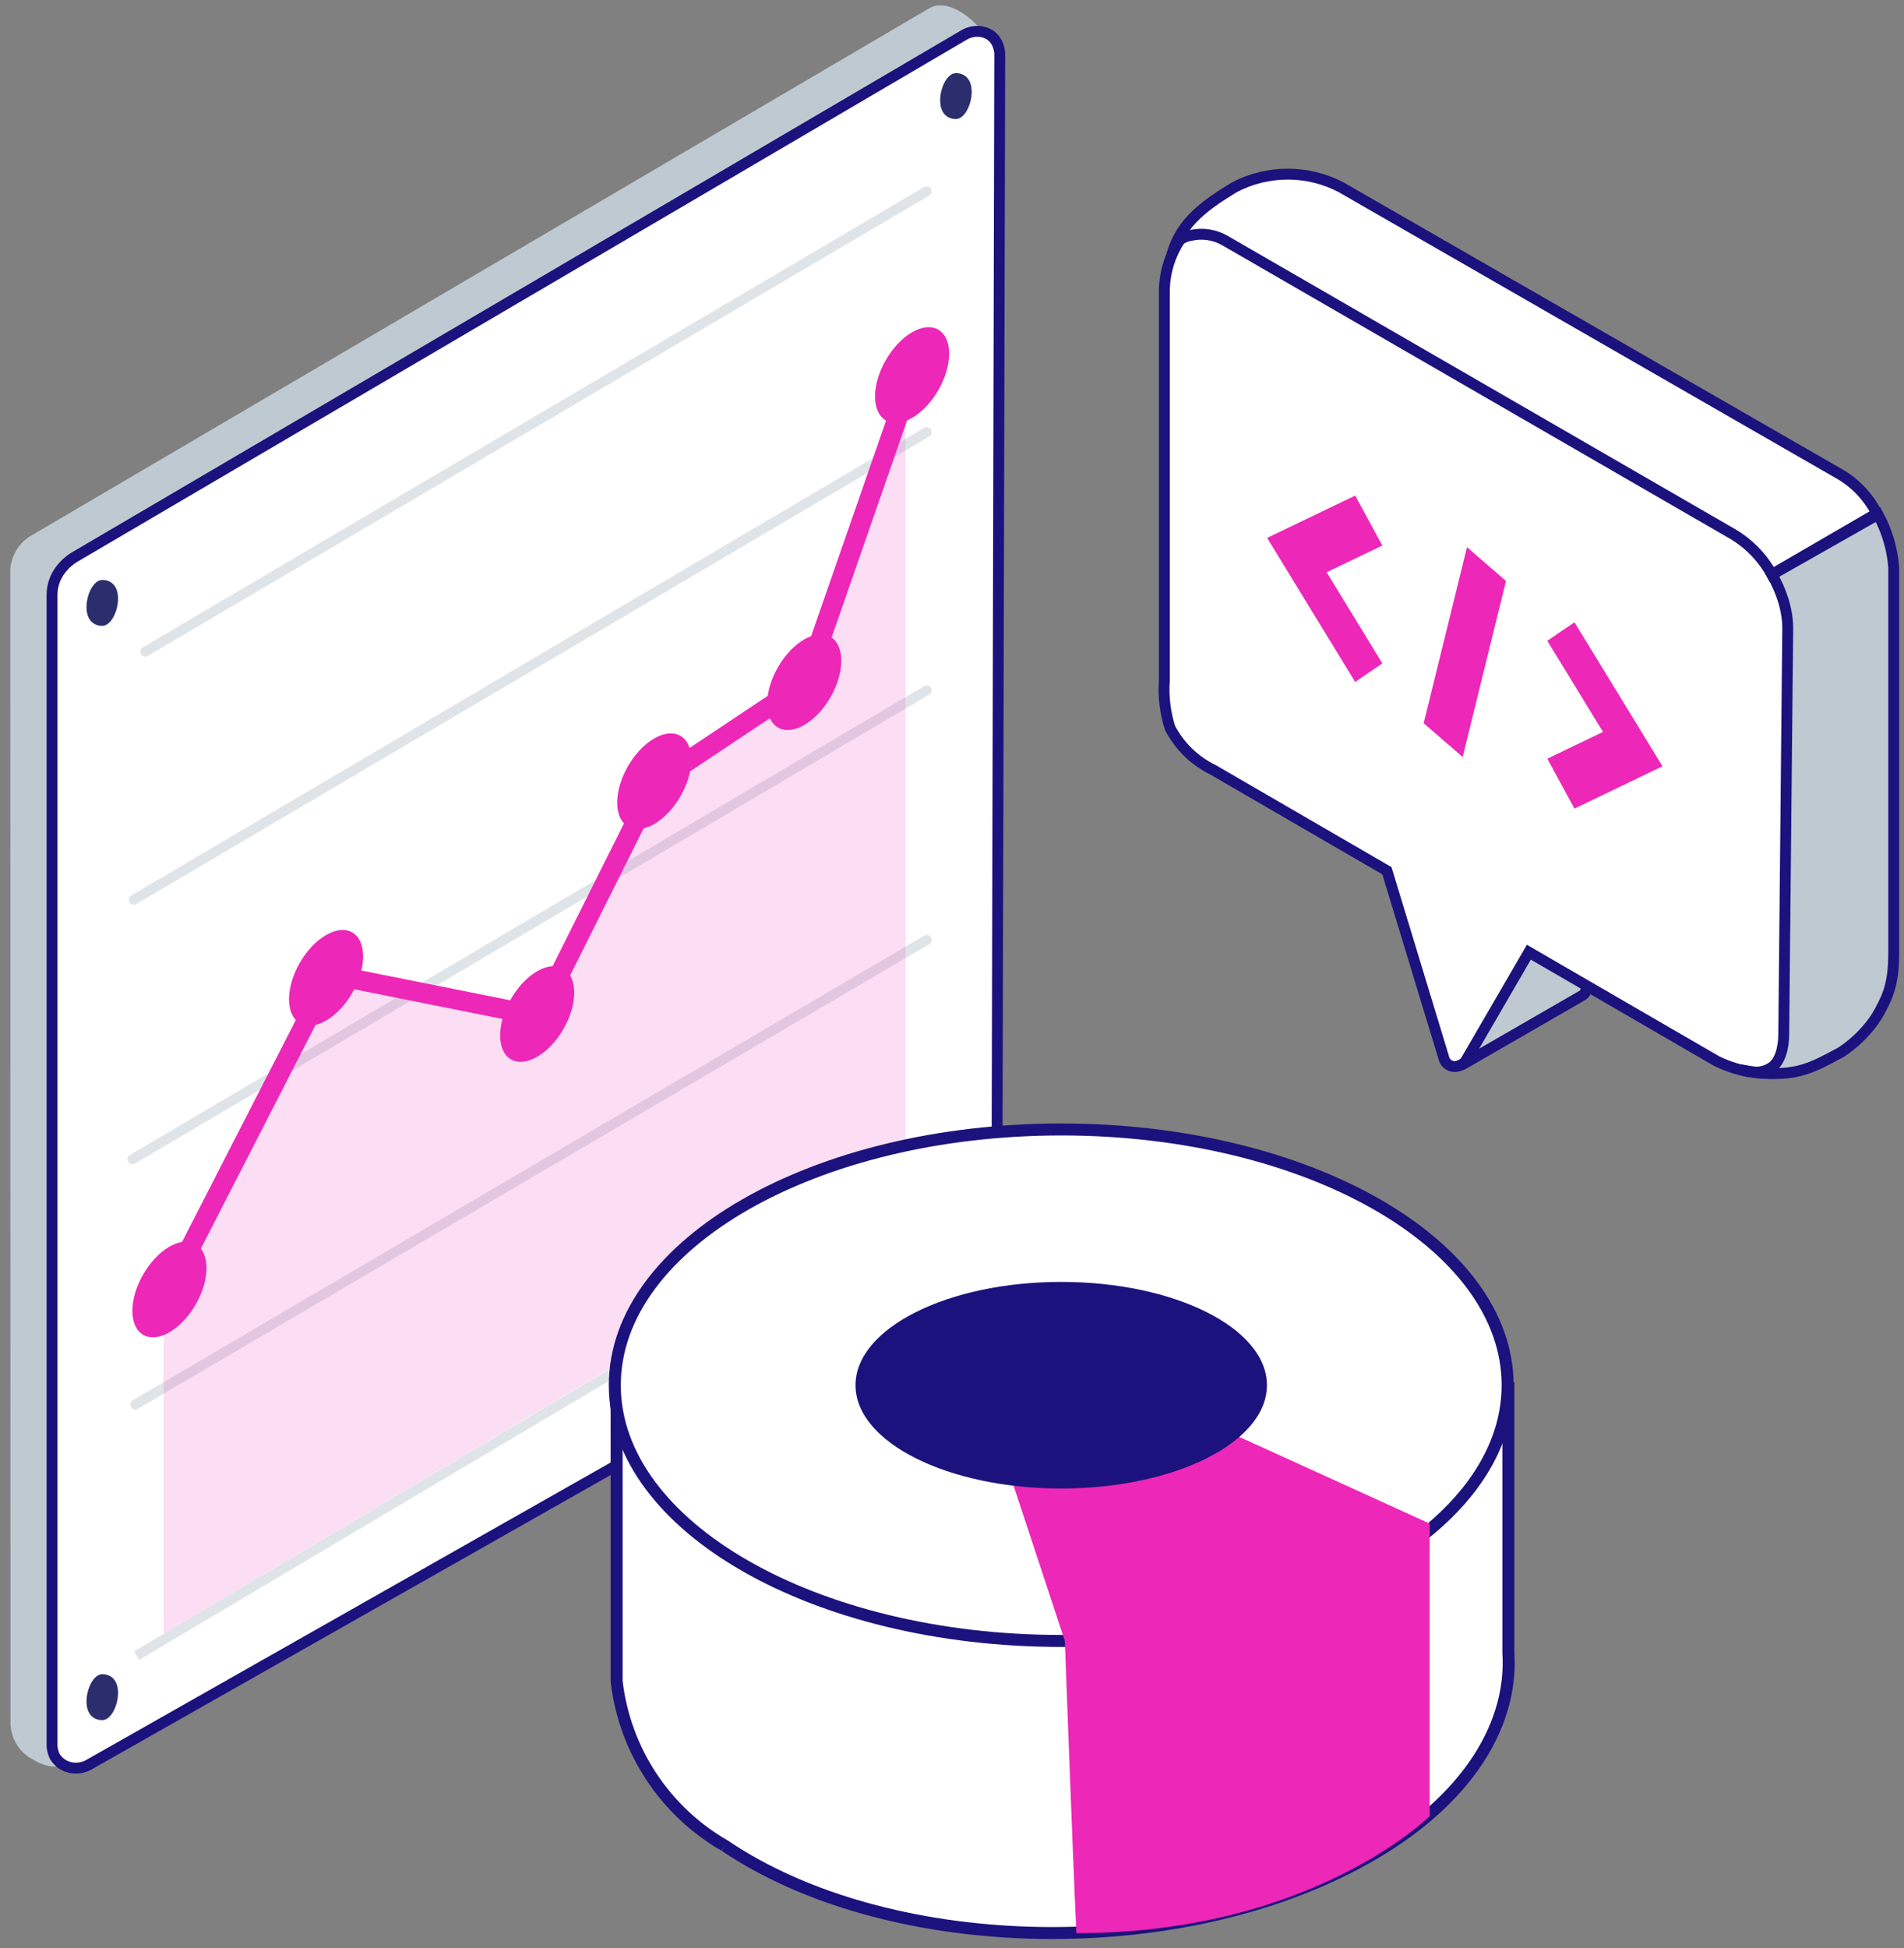
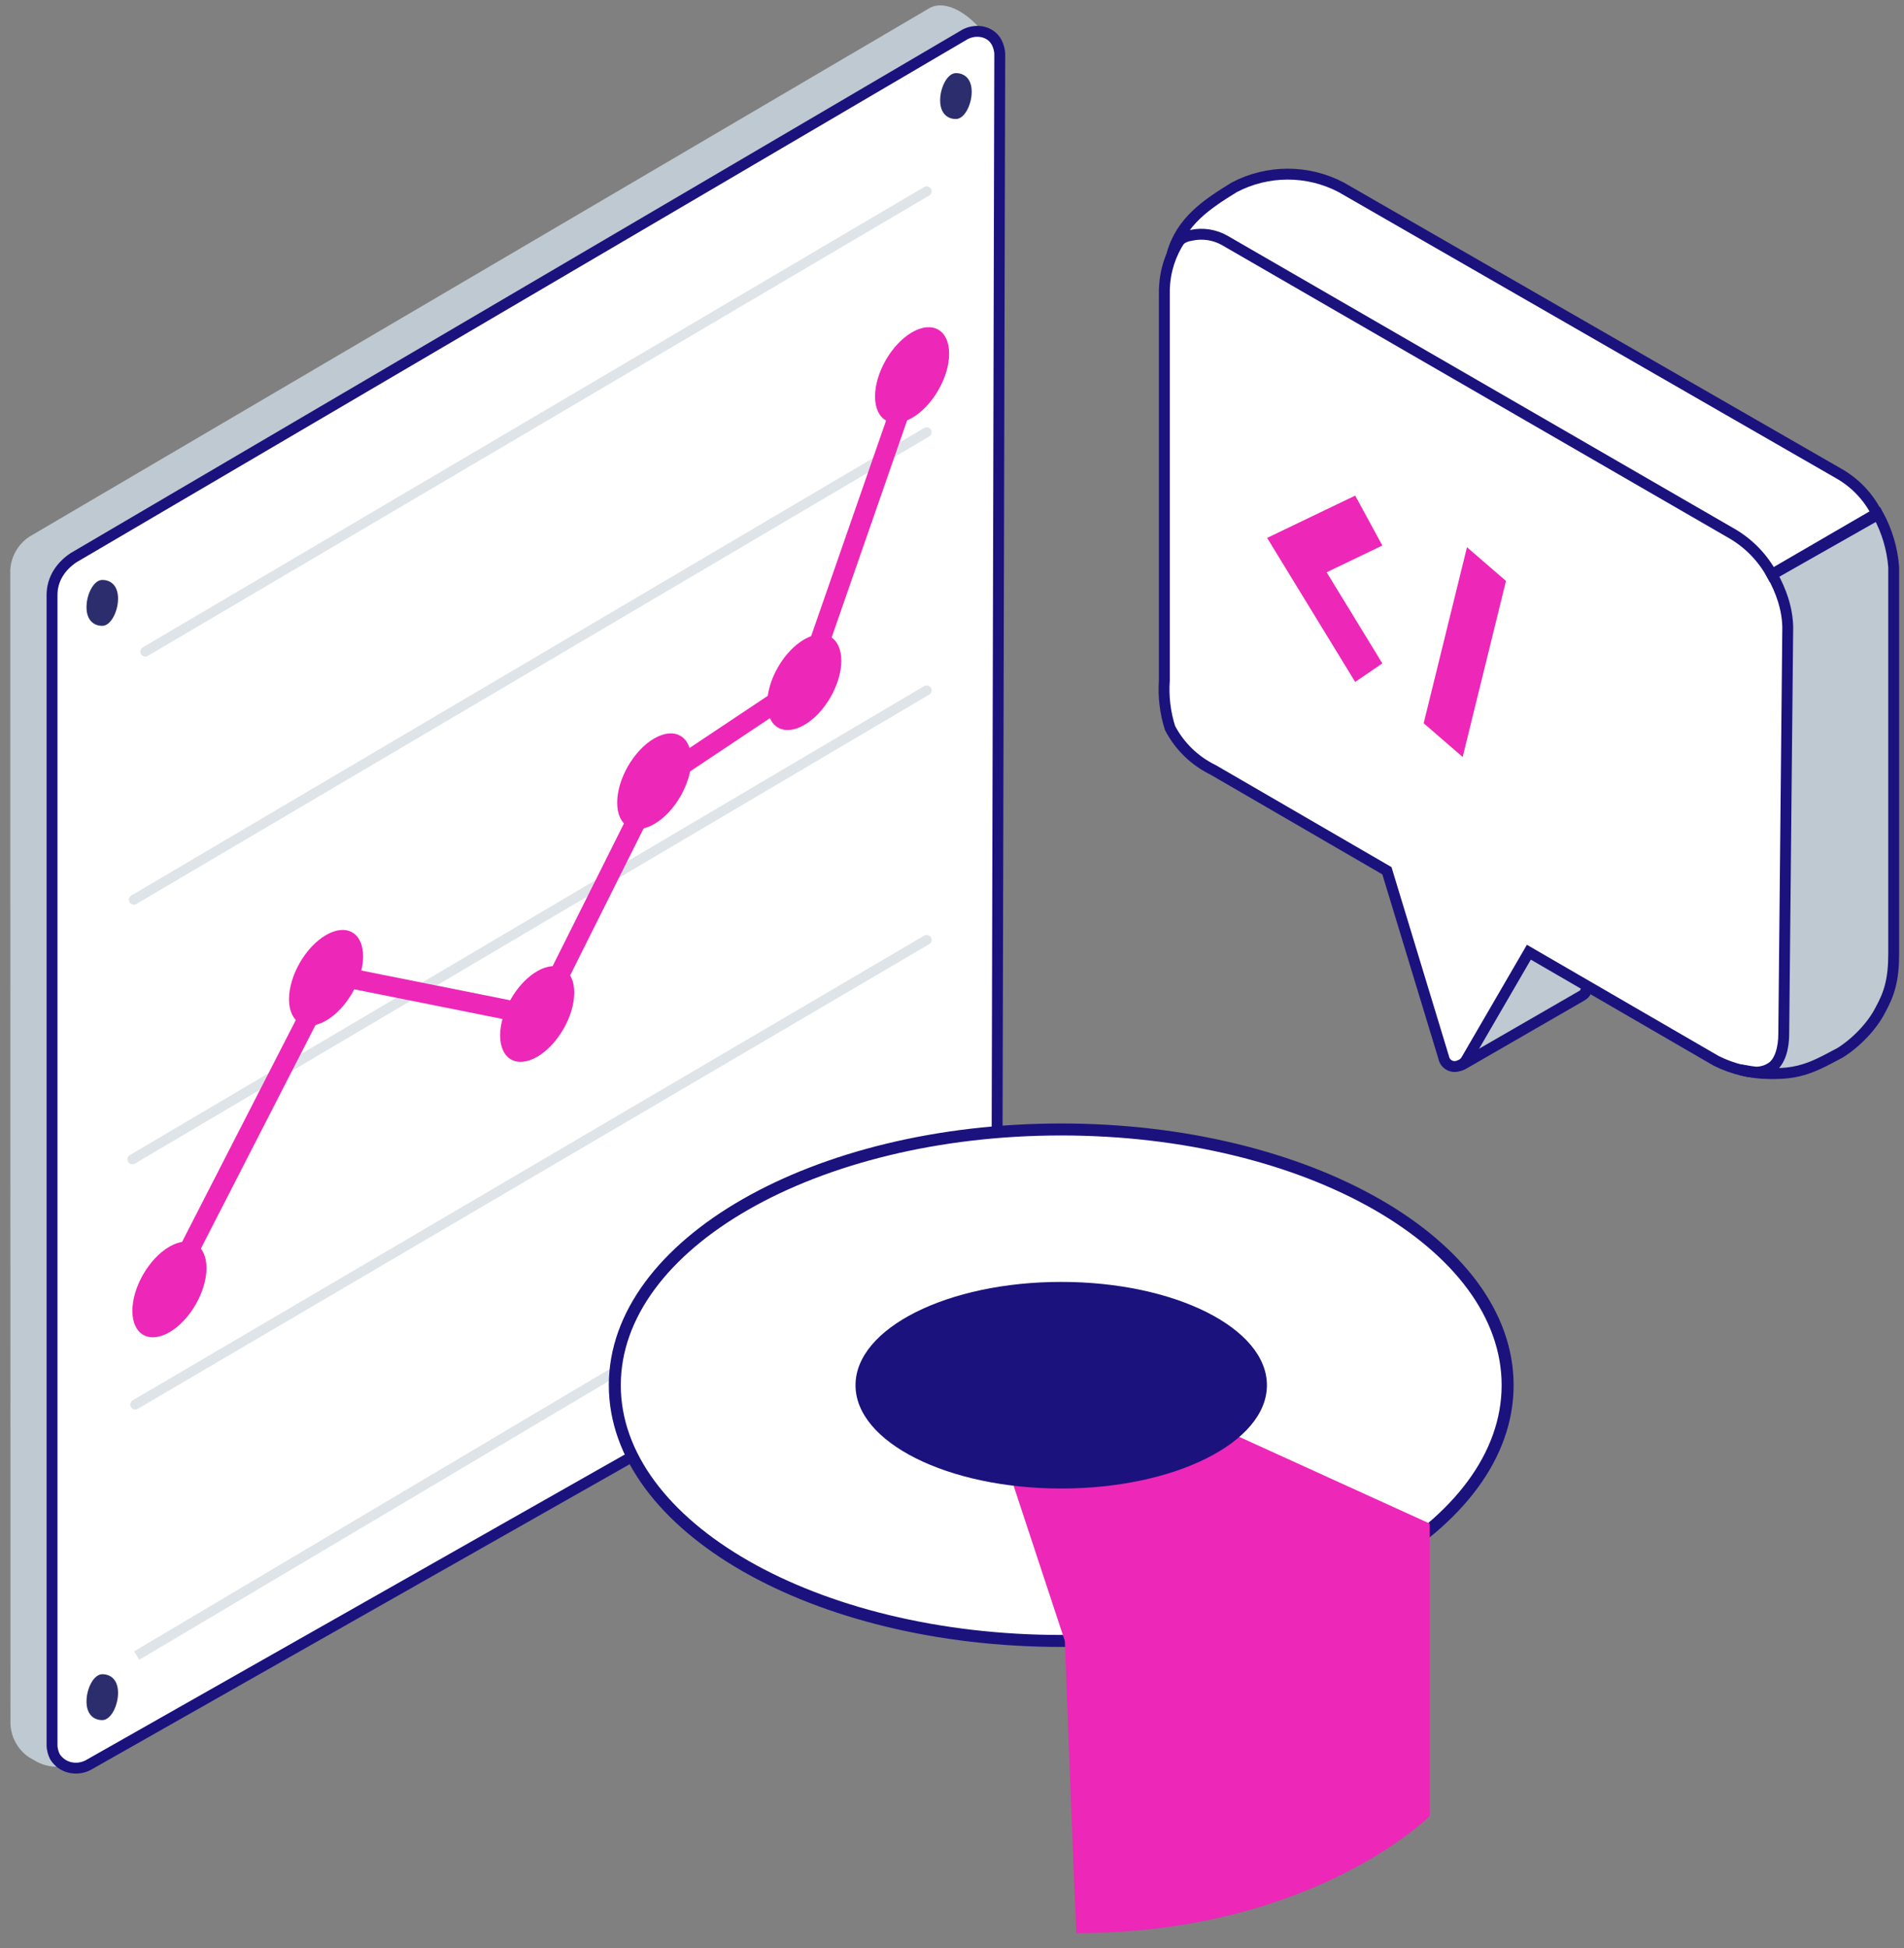
<svg xmlns="http://www.w3.org/2000/svg" width="175" height="179" viewBox="0 0 175 179" fill="none">
  <rect x="0" y="0" width="175" height="179" fill="#808080" stroke="none" />
  <path d="M86.623 8.613C86.623 9.799 87.281 10.326 88.072 10.326C88.863 10.326 89.522 9.008 89.522 7.822C89.522 6.636 88.863 6.109 88.072 6.109C87.281 6.109 86.623 7.427 86.623 8.613Z" fill="#2B2D6D" />
  <path d="M91.885 6.452C91.81 3.659 87.91 -0.48 85.51 0.698L2.694 49.316C1.676 49.989 1.02 51.126 0.946 52.344L0.962 158.386C0.984 158.991 1.146 159.583 1.437 160.114C1.728 160.646 2.138 161.102 2.637 161.446L3.254 161.802C3.804 162.121 4.423 162.301 5.058 162.33C5.692 162.358 6.325 162.232 6.901 161.964L90.281 112C91.305 111.318 91.967 110.172 92.046 108.944L91.885 6.452Z" fill="#BFC9D1" />
  <path d="M73.313 103.625C73.313 104.811 73.972 105.338 74.763 105.338C75.553 105.338 76.212 104.02 76.212 102.834C76.212 101.648 75.553 101.121 74.763 101.121C73.972 101.121 73.313 102.439 73.313 103.625Z" fill="#2B2D6D" />
  <path d="M87.677 115.222L6.106 161.476C5.052 162.003 3.734 161.74 3.075 160.685C2.943 160.422 2.811 160.026 2.811 159.631V53.945C2.811 52.495 3.602 51.309 4.788 50.519L86.754 2.42C87.808 1.893 89.126 2.156 89.653 3.21C89.785 3.474 89.917 3.869 89.917 4.265L89.653 111.927C89.653 113.245 88.994 114.563 87.677 115.222Z" fill="#BFC9D1" />
  <path d="M89.648 115.947L8.078 162.201C7.024 162.728 5.706 162.464 5.047 161.41C4.915 161.146 4.783 160.751 4.783 160.356V54.67C4.783 53.22 5.574 52.034 6.76 51.243L88.726 3.144C89.78 2.617 91.098 2.881 91.625 3.935C91.757 4.199 91.889 4.594 91.889 4.989L91.625 112.652C91.625 113.97 90.835 115.288 89.648 115.947Z" fill="white" stroke="#1B127D" stroke-miterlimit="10" />
  <path d="M13.354 59.875L85.173 17.574" stroke="#DFE4E8" stroke-width="0.91" stroke-miterlimit="10" stroke-linecap="round" stroke-linejoin="round" />
  <path d="M12.3 82.674L85.173 39.715" stroke="#DFE4E8" stroke-width="0.91" stroke-miterlimit="10" stroke-linecap="round" stroke-linejoin="round" />
  <path d="M12.168 106.525L85.173 63.434" stroke="#DFE4E8" stroke-width="0.91" stroke-miterlimit="10" stroke-linecap="round" stroke-linejoin="round" />
  <path d="M12.432 129.059L85.173 86.363" stroke="#DFE4E8" stroke-width="0.91" stroke-miterlimit="10" stroke-linecap="round" stroke-linejoin="round" />
  <path d="M12.563 152.121L85.173 109.029" stroke="#DFE4E8" stroke-width="0.91" stroke-miterlimit="10" />
-   <path d="M86.623 112.322C86.623 113.508 87.282 114.035 88.072 114.035C88.863 114.035 89.522 112.717 89.522 111.531C89.522 110.345 88.863 109.818 88.072 109.818C87.282 109.818 86.623 111.136 86.623 112.322Z" fill="#2B2D6D" />
  <path d="M7.951 55.791C7.951 56.977 8.61 57.504 9.4 57.504C10.191 57.504 10.85 56.186 10.85 55C10.85 53.814 10.191 53.287 9.4 53.287C8.61 53.287 7.951 54.605 7.951 55.791Z" fill="#2B2D6D" />
  <path d="M86.411 9.223C86.411 10.409 87.07 10.936 87.86 10.936C88.651 10.936 89.31 9.618 89.31 8.432C89.31 7.246 88.651 6.719 87.86 6.719C87.07 6.719 86.411 8.037 86.411 9.223Z" fill="#2B2D6D" />
  <path d="M7.951 156.338C7.951 157.524 8.61 158.051 9.4 158.051C10.191 158.051 10.85 156.733 10.85 155.547C10.85 154.361 10.191 153.834 9.4 153.834C8.61 153.834 7.951 155.152 7.951 156.338Z" fill="#2B2D6D" />
-   <path opacity="0.15" d="M30.36 89.534L15.037 119.415V150.115L83.226 109.592V36.285L74.032 62.718L60.241 71.912L49.514 93.365L30.36 89.534Z" fill="#ED27B7" />
  <path d="M135.904 96.37H136.069L146.614 90.186C146.944 90.021 147.099 89.866 147.099 89.701L152.253 80.765V75.9L136.997 69.891V74.756L138.79 80.115L129.698 74.756L129.214 77.848L134.368 95.545C134.421 95.884 134.629 96.178 134.931 96.34C135.232 96.502 135.593 96.513 135.904 96.37Z" fill="url(#paint0_linear_3346_12949)" stroke="#1B127D" />
  <path d="M150.778 82.06V77.185L135.511 71.176V76.103L137.306 81.462L128.207 76.309L127.722 79.401L133.076 97.099C133.406 97.913 133.891 98.129 134.541 97.748L145.259 91.564C145.579 91.399 145.744 91.234 145.744 91.069L150.778 82.06Z" fill="#BFC9D1" stroke="#1B127D" />
  <path d="M111.608 18.893C114.69 17.33 118.335 17.33 121.417 18.893L167.538 45.191C168.916 46.163 170.087 47.399 170.982 48.827C171.857 50.276 172.36 51.917 172.447 53.606V88.953C172.348 92.407 170.551 95.592 167.64 97.471C164.523 99.033 160.847 99.033 157.73 97.471L140.521 87.493L134.782 97.369C134.649 97.616 134.425 97.803 134.157 97.889C133.869 98.033 133.53 98.033 133.242 97.891C132.954 97.748 132.75 97.479 132.691 97.164L127.474 80.007L111.506 70.743C109.805 69.916 108.415 68.566 107.54 66.893C107.091 65.485 106.914 64.006 107.017 62.532V27.206C106.914 23.764 108.585 20.976 111.608 18.893Z" fill="white" stroke="#1B127D" />
  <path d="M162.871 52.795C163.701 54.271 164.284 55.921 164.315 57.636L163.947 95.014C163.947 96.216 163.636 97.542 162.82 98.085C162.004 98.627 161.042 98.609 159.999 98.295C164.789 99.213 166.391 98.178 169.131 96.73C170.577 95.825 172.058 94.315 172.831 92.795C173.652 91.302 174.054 90.035 174.054 87.59V52.115C173.923 50.417 173.43 48.766 172.61 47.273L162.871 52.795Z" fill="#BFC9D1" stroke="#1B127D" />
  <path d="M113.445 17.209C110.909 18.775 108.576 20.311 107.719 23.363C108.036 22.234 108.55 21.77 109.511 21.617C110.557 21.396 111.649 21.567 112.578 22.096L159.312 49.101C160.797 49.996 162.017 51.267 162.849 52.783L172.499 47.178C171.716 45.624 170.485 44.338 168.962 43.485L123.269 17.209C120.194 15.597 116.519 15.597 113.445 17.209Z" fill="white" stroke="#1B127D" />
-   <path d="M124.538 171.288C107.389 180.349 81.418 179.585 66.625 169.595C63.897 168.029 61.575 165.844 59.846 163.215C58.118 160.586 57.031 157.588 56.674 154.461V127.146C56.902 129.652 57.641 132.085 58.844 134.294C60.048 136.503 61.691 138.442 63.672 139.991C64.622 140.822 65.619 141.598 66.658 142.314C81.517 152.271 107.423 153.067 124.571 144.04C127.163 142.705 129.581 141.055 131.769 139.128C135.503 136.101 137.956 131.774 138.635 127.014V151.839C139.099 158.942 134.29 166.177 124.538 171.288Z" fill="white" />
-   <path fill-rule="evenodd" clip-rule="evenodd" d="M132.124 139.547C129.905 141.501 127.453 143.174 124.825 144.527C116.151 149.093 105.291 151.163 94.74 150.845C84.19 150.528 73.89 147.822 66.352 142.77L66.346 142.766C65.293 142.041 64.284 141.255 63.322 140.414C61.286 138.82 59.598 136.827 58.361 134.556C57.921 133.748 57.541 132.912 57.224 132.053V154.429C57.575 157.459 58.631 160.364 60.306 162.912C61.987 165.469 64.246 167.595 66.898 169.118L66.916 169.128L66.933 169.139C74.219 174.06 84.301 176.731 94.714 177.035C105.125 177.34 115.807 175.279 124.281 170.801L124.282 170.8C133.929 165.744 138.53 158.676 138.086 151.875L138.085 151.857V131.321C136.864 134.516 134.819 137.361 132.124 139.547ZM131.422 138.7C135.049 135.761 137.431 131.559 138.09 126.936L139.185 127.013V151.821C139.66 159.218 134.642 166.612 124.795 171.774C124.794 171.774 124.794 171.775 124.793 171.775L124.538 171.288L124.795 171.774C124.795 171.774 124.795 171.774 124.795 171.774C116.12 176.357 105.243 178.444 94.682 178.135C84.132 177.826 73.838 175.124 66.333 170.062C66.339 170.065 66.345 170.069 66.351 170.072L66.625 169.595L66.317 170.051C66.322 170.055 66.328 170.058 66.333 170.062C63.538 168.454 61.159 166.212 59.387 163.517C57.611 160.816 56.495 157.735 56.127 154.523L56.124 154.492V127.146L57.222 127.096C57.443 129.527 58.16 131.887 59.327 134.03C60.495 136.173 62.089 138.054 64.011 139.557L64.023 139.566L64.035 139.576C64.968 140.393 65.947 141.155 66.967 141.858C66.966 141.858 66.965 141.857 66.964 141.856L66.658 142.313L66.97 141.861C66.969 141.86 66.968 141.859 66.967 141.858C74.288 146.763 84.369 149.433 94.773 149.746C105.175 150.059 115.841 148.014 124.315 143.552L124.319 143.55C126.871 142.236 129.251 140.612 131.405 138.715L131.414 138.707L131.422 138.7Z" fill="#1B127D" />
  <path d="M97.538 150.777C120.199 150.777 138.569 140.257 138.569 127.279C138.569 114.302 120.199 103.781 97.538 103.781C74.878 103.781 56.508 114.302 56.508 127.279C56.508 140.257 74.878 150.777 97.538 150.777Z" fill="white" />
  <path fill-rule="evenodd" clip-rule="evenodd" d="M68.799 111.14C61.456 115.346 57.058 121.072 57.058 127.279C57.058 133.485 61.456 139.211 68.799 143.417C76.127 147.613 86.286 150.226 97.538 150.226C108.79 150.226 118.95 147.613 126.278 143.417C133.621 139.211 138.018 133.485 138.018 127.279C138.018 121.072 133.621 115.346 126.278 111.14C118.95 106.944 108.79 104.331 97.538 104.331C86.286 104.331 76.127 106.944 68.799 111.14ZM68.252 110.186C75.775 105.878 86.13 103.23 97.538 103.23C108.947 103.23 119.302 105.878 126.824 110.186C134.331 114.485 139.119 120.508 139.119 127.279C139.119 134.049 134.331 140.072 126.824 144.371C119.302 148.679 108.947 151.327 97.538 151.327C86.13 151.327 75.775 148.679 68.252 144.371C60.745 140.072 55.958 134.049 55.958 127.279C55.958 120.508 60.745 114.485 68.252 110.186Z" fill="#1B127D" />
  <g style="mix-blend-mode:multiply">
    <path d="M112.73 131.494L131.404 139.991V166.874C131.404 166.874 120.624 177.627 98.932 177.627C98.6 170.558 97.871 150.777 97.871 150.777L93.094 136.307C96.522 136.862 100.027 136.723 103.401 135.896C106.774 135.069 109.947 133.572 112.73 131.494Z" fill="#ED27B7" />
  </g>
  <path d="M97.538 136.771C107.98 136.771 116.445 132.522 116.445 127.279C116.445 122.037 107.98 117.787 97.538 117.787C87.097 117.787 78.632 122.037 78.632 127.279C78.632 132.522 87.097 136.771 97.538 136.771Z" fill="#1B127D" />
  <path fill-rule="evenodd" clip-rule="evenodd" d="M138.418 53.381L134.437 69.554L130.852 66.454L134.833 50.281L138.418 53.381Z" fill="#ED27B7" />
  <path fill-rule="evenodd" clip-rule="evenodd" d="M121.934 52.583L127.053 50.124L124.558 45.538L116.465 49.425L124.558 62.66L127.054 60.956L121.934 52.583Z" fill="#ED27B7" />
-   <path fill-rule="evenodd" clip-rule="evenodd" d="M144.711 57.175L152.804 70.408L144.711 74.298L142.216 69.712L147.335 67.251L142.216 58.88L144.711 57.175Z" fill="#ED27B7" />
  <path d="M15.037 119.415L30.36 89.534L49.514 93.365L60.241 71.912L74.032 62.718L83.226 36.285" stroke="#ED27B7" stroke-width="1.82" />
  <circle cx="3.932" cy="3.932" r="3.932" transform="matrix(0.866 -0.5 2.20305e-08 1 12.168 116.514)" fill="#ED27B7" />
  <circle cx="3.932" cy="3.932" r="3.932" transform="matrix(0.866 -0.5 2.20305e-08 1 26.565 87.879)" fill="#ED27B7" />
  <circle cx="3.932" cy="3.932" r="3.932" transform="matrix(0.866 -0.5 2.20305e-08 1 45.968 91.205)" fill="#ED27B7" />
  <circle cx="3.932" cy="3.932" r="3.932" transform="matrix(0.866 -0.5 2.20305e-08 1 56.727 69.818)" fill="#ED27B7" />
  <circle cx="3.932" cy="3.932" r="3.932" transform="matrix(0.866 -0.5 2.20305e-08 1 70.515 60.717)" fill="#ED27B7" />
  <circle cx="3.932" cy="3.932" r="3.932" transform="matrix(0.866 -0.5 2.20305e-08 1 80.427 32.496)" fill="#ED27B7" />
  <defs>
    <linearGradient id="paint0_linear_3346_12949" x1="128.028" y1="103.346" x2="164.33" y2="103.346" gradientUnits="userSpaceOnUse">
      <stop stop-color="#F77645" />
      <stop offset="1" stop-color="#D3C054" />
    </linearGradient>
  </defs>
</svg>